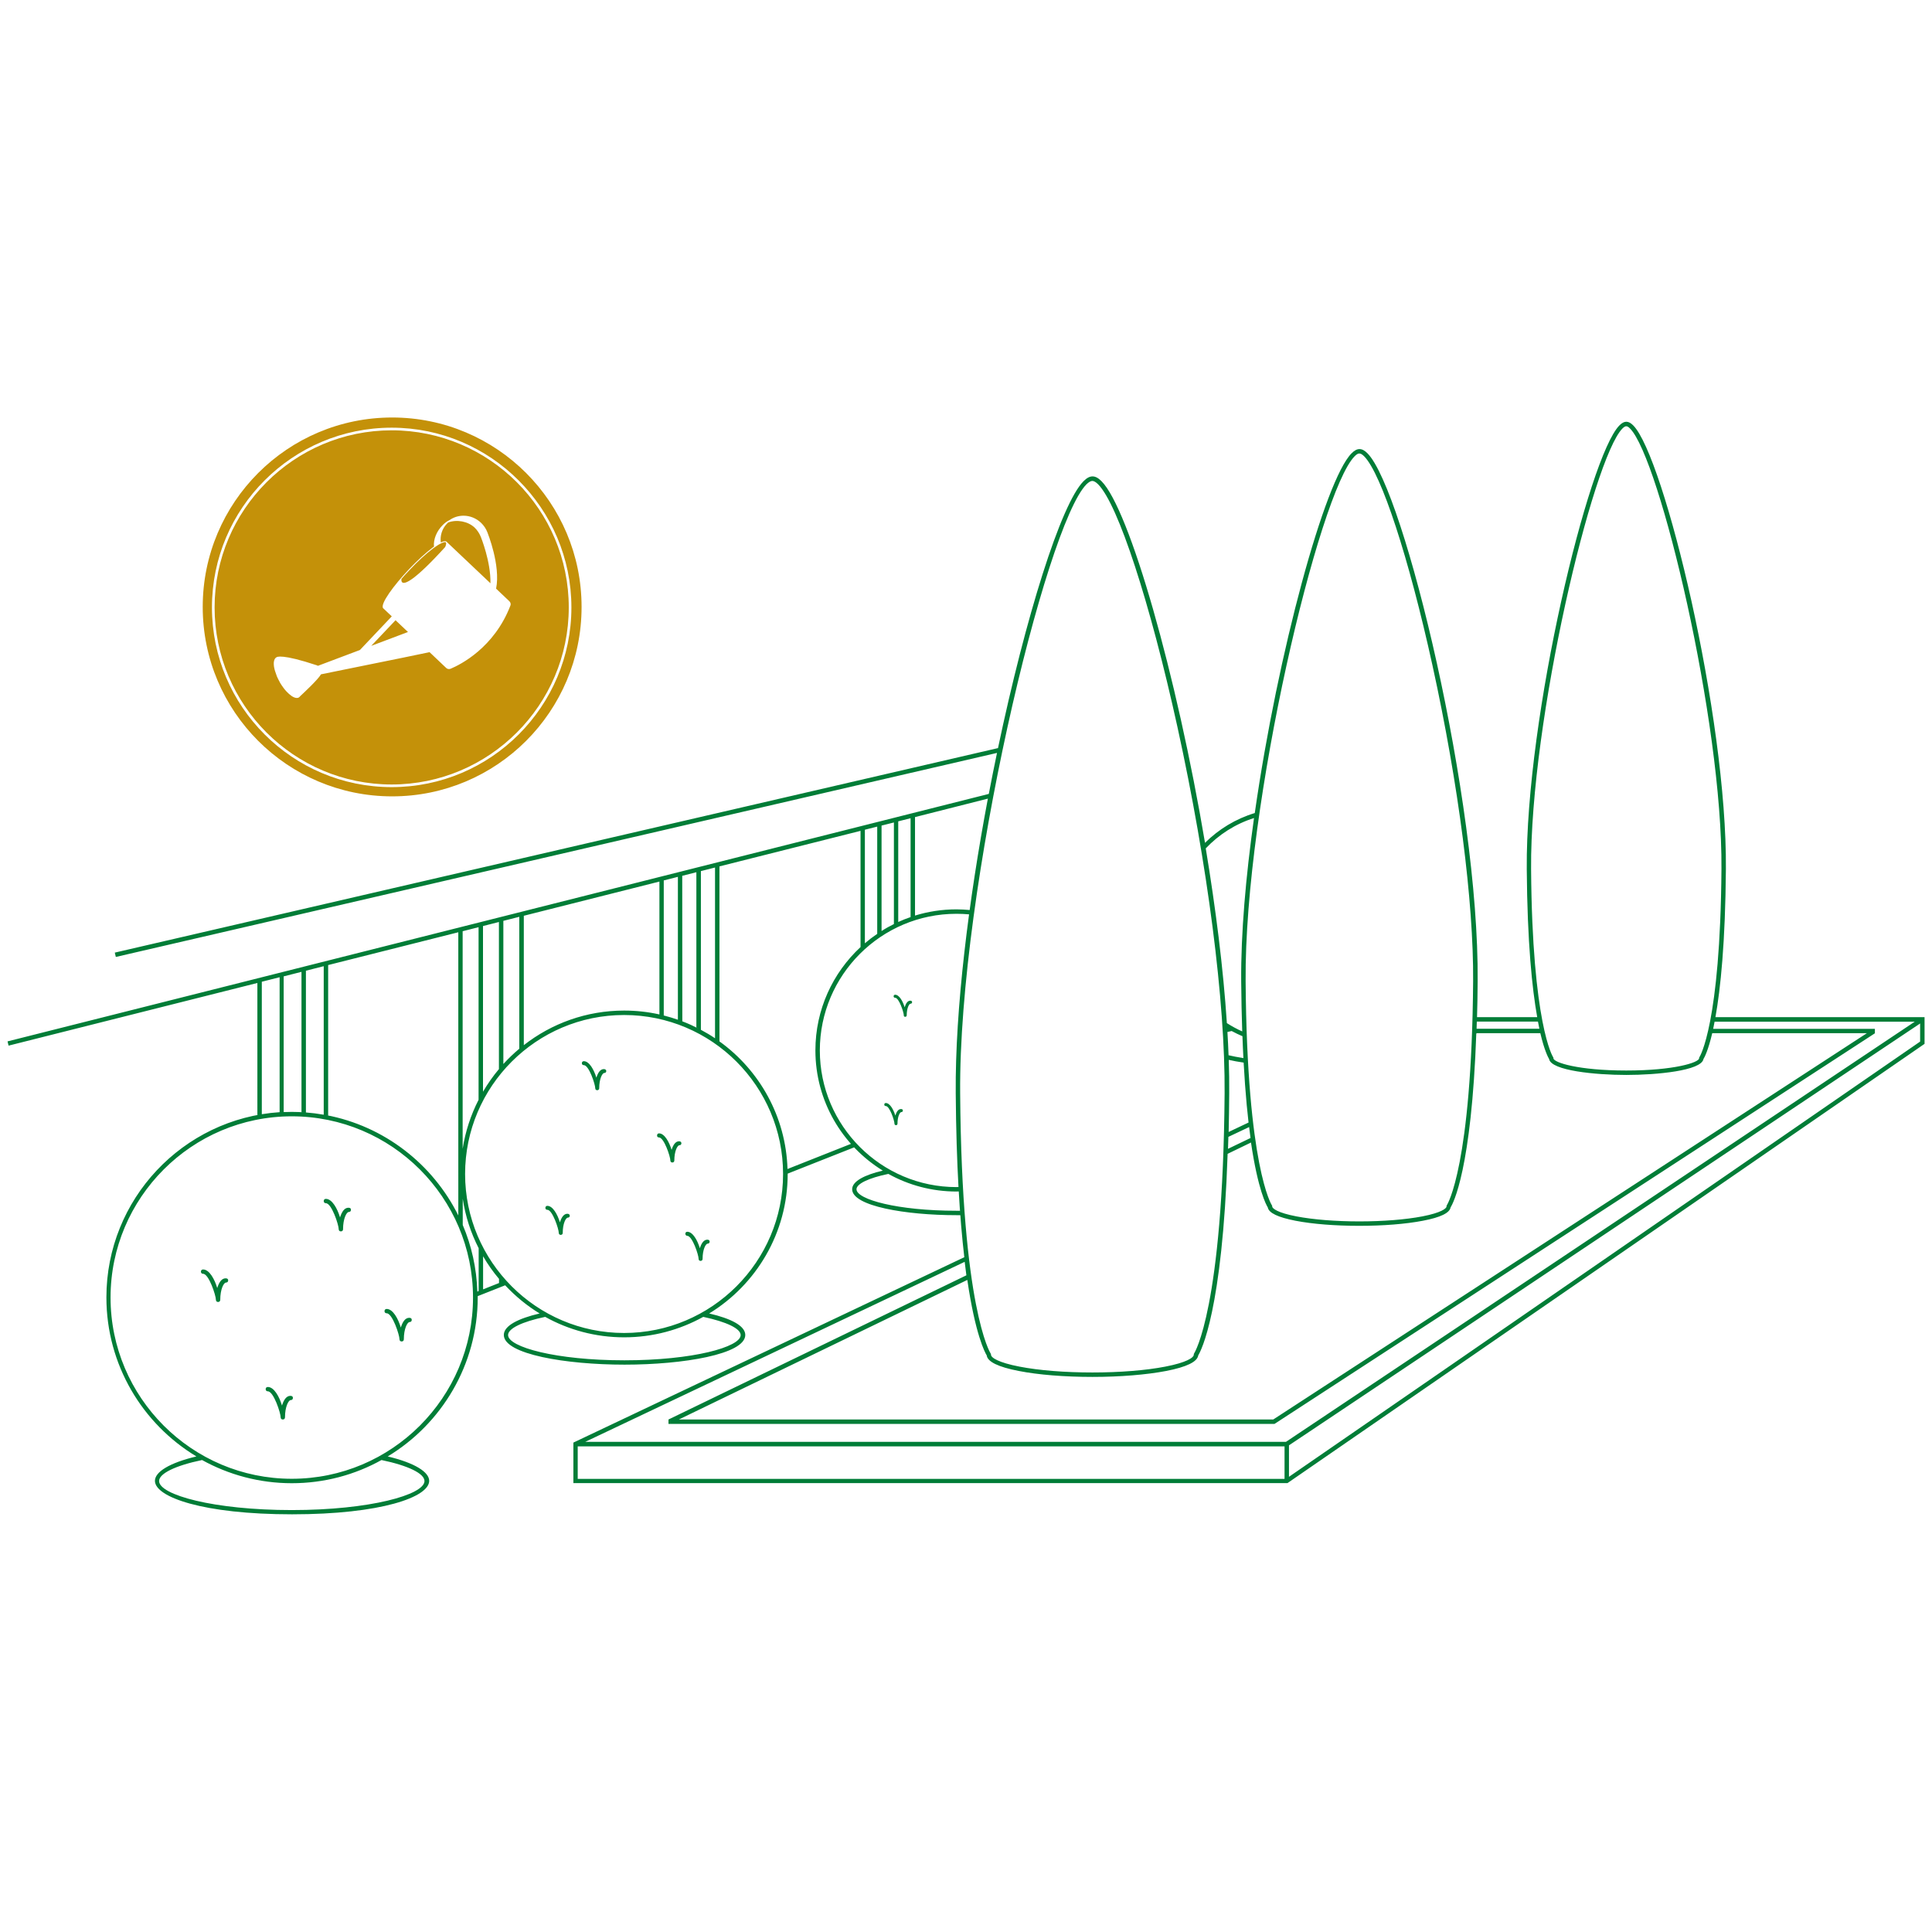
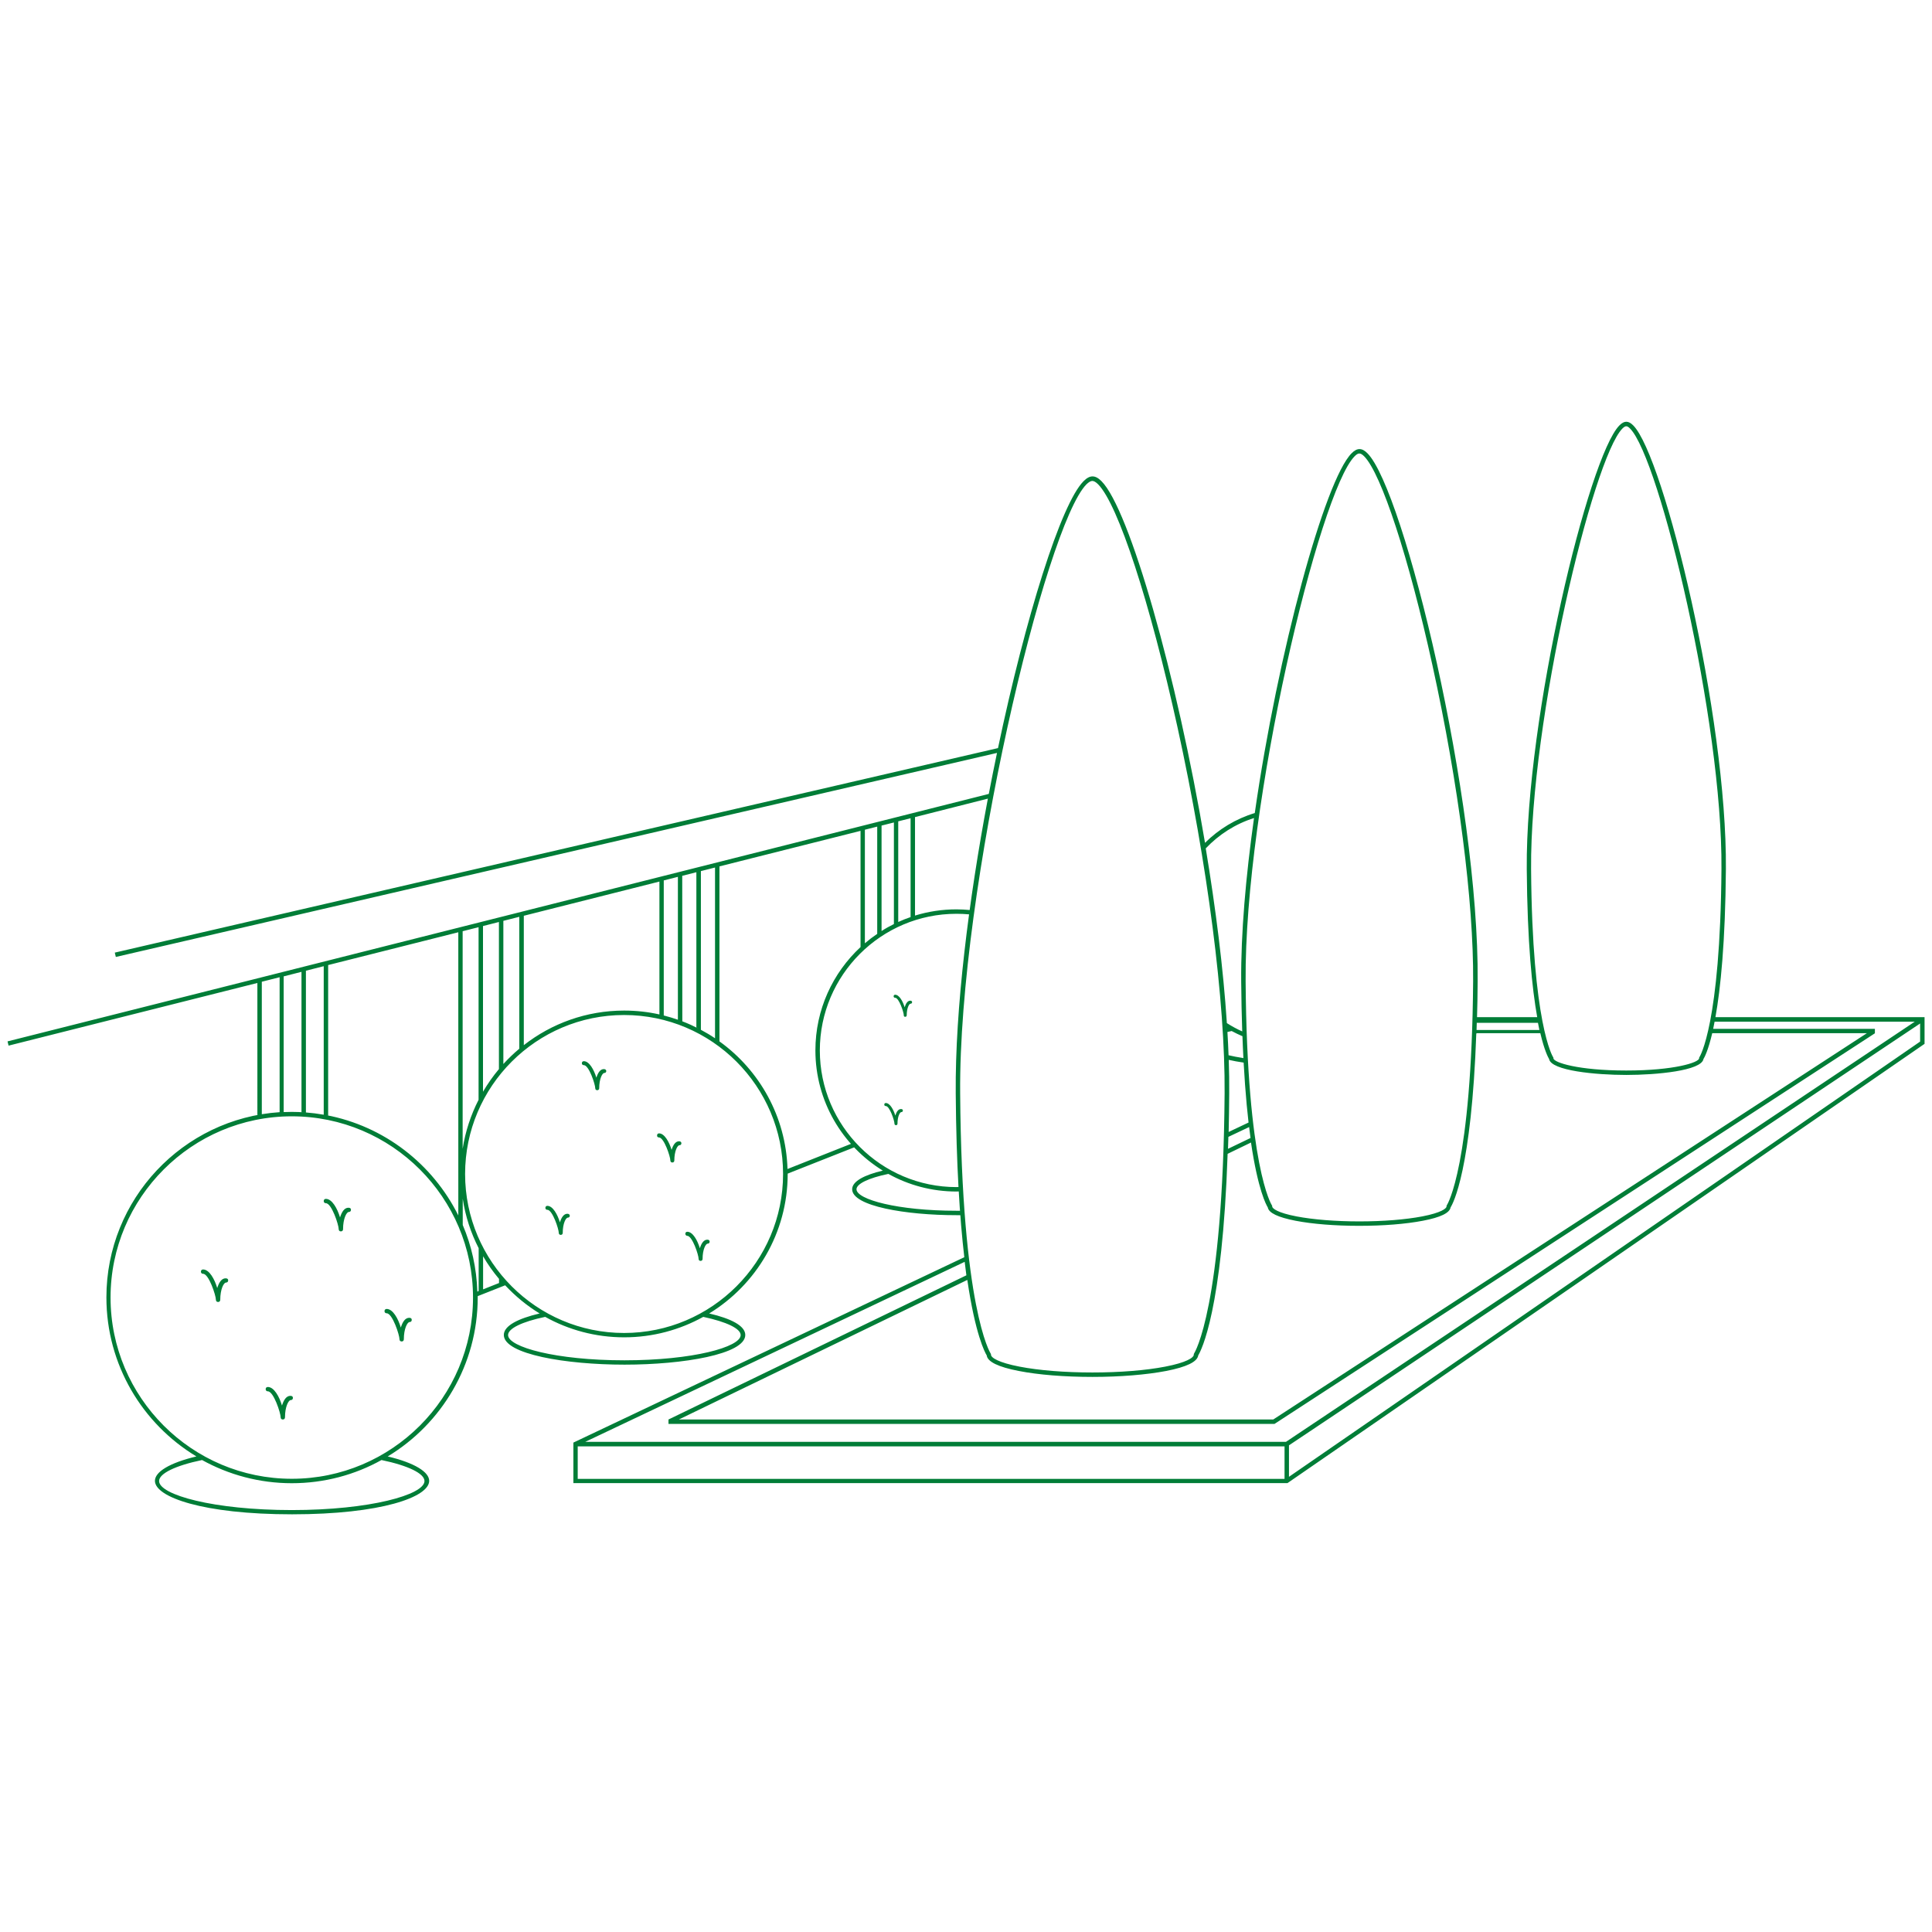
<svg xmlns="http://www.w3.org/2000/svg" version="1.1" id="Calque_1" x="0px" y="0px" viewBox="0 0 2050 2050" style="enable-background:new 0 0 2050 2050;" xml:space="preserve">
  <style type="text/css"> .st0{fill:#007D37;} .st1{fill:#C49109;} </style>
  <g>
-     <path class="st0" d="M727.2,1309.1c0-1.2,0.8-2.1,2.1-2.1c5.8,0,10.8,9.1,13.3,17.5c1.7-5.4,4.2-9.1,7.9-9.1c1.7,0,2.5,0.8,2.5,2.1 c0,1.2-0.8,2.1-2.1,2.1c-2.1,0-5.4,6.2-5.4,16.2c0,1.2-0.8,2.1-2.1,2.1s-2.1-0.8-2.1-2.1c0-4.2-6.7-24.5-12.1-24.5 C728.1,1311.2,727.2,1310.4,727.2,1309.1z M699.2,1206.9c5.4,0,12.1,20.4,12.1,24.5c0,1.2,0.8,2.1,2.1,2.1c1.2,0,2.1-0.8,2.1-2.1 c0-10,3.3-16.2,5.4-16.2c1.2,0,2.1-0.8,2.1-2.1c0-1.2-0.8-2.1-2.5-2.1c-3.7,0-6.2,3.7-7.9,9.1c-2.5-8.3-7.5-17.5-13.3-17.5 c-1.2,0-2.1,0.8-2.1,2.1C697.1,1206.1,697.9,1206.9,699.2,1206.9z M960.5,1078.9c0.9,0,1.6-0.6,1.6-1.6c0-7.6,2.5-12.3,4.1-12.3 c0.9,0,1.6-0.6,1.6-1.6c0-0.9-0.6-1.6-1.9-1.6c-2.8,0-4.7,2.8-6,7c-1.9-6.3-5.7-13.3-10.1-13.3c-0.9,0-1.6,0.6-1.6,1.6 s0.6,1.6,1.6,1.6c4.1,0,9.2,15.5,9.2,18.7C958.9,1078.3,959.5,1078.9,960.5,1078.9z M950,1183.7c-1.9-6.3-5.7-13.3-10.1-13.3 c-0.9,0-1.6,0.6-1.6,1.6c0,1,0.6,1.6,1.6,1.6c4.1,0,9.2,15.5,9.2,18.7c0,0.9,0.6,1.6,1.6,1.6s1.6-0.6,1.6-1.6 c0-7.6,2.5-12.3,4.1-12.3c0.9,0,1.6-0.6,1.6-1.6s-0.6-1.6-1.9-1.6C953.2,1176.7,951.3,1179.6,950,1183.7z M434.2,1398.3 c-4.2,0-7,4.2-8.9,10.3c-2.8-9.4-8.4-19.7-15-19.7c-1.4,0-2.3,0.9-2.3,2.3s0.9,2.3,2.3,2.3c6.1,0,13.6,23,13.6,27.6 c0,1.4,0.9,2.3,2.3,2.3s2.3-0.9,2.3-2.3c0-11.2,3.7-18.3,6.1-18.3c1.4,0,2.3-0.9,2.3-2.3S436.1,1398.3,434.2,1398.3z M369.7,1281.5 c-4.2,0-7,4.2-8.9,10.3c-2.8-9.4-8.4-19.7-15-19.7c-1.4,0-2.3,0.9-2.3,2.3s0.9,2.3,2.3,2.3c6.1,0,13.6,23,13.6,27.6 c0,1.4,0.9,2.3,2.3,2.3c1.4,0,2.3-0.9,2.3-2.3c0-11.2,3.7-18.3,6.1-18.3c1.4,0,2.3-0.9,2.3-2.3S371.6,1281.5,369.7,1281.5z M308.1,1481.1c-4.2,0-7,4.2-8.9,10.3c-2.8-9.4-8.4-19.7-15-19.7c-1.4,0-2.3,0.9-2.3,2.3s0.9,2.3,2.3,2.3c6.1,0,13.6,23,13.6,27.6 c0,1.4,0.9,2.3,2.3,2.3c1.4,0,2.3-0.9,2.3-2.3c0-11.2,3.7-18.3,6.1-18.3c1.4,0,2.3-0.9,2.3-2.3S310,1481.1,308.1,1481.1z M239.4,1356.4c-4.2,0-7,4.2-8.9,10.3c-2.8-9.4-8.4-19.7-15-19.7c-1.4,0-2.3,0.9-2.3,2.3c0,1.4,0.9,2.3,2.3,2.3 c6.1,0,13.6,23,13.6,27.6c0,1.4,0.9,2.3,2.3,2.3c1.4,0,2.3-0.9,2.3-2.3c0-11.2,3.7-18.3,6.1-18.3c1.4,0,2.3-0.9,2.3-2.3 C242.2,1357.3,241.3,1356.4,239.4,1356.4z M602,1287.9c-3.7,0-6.2,3.7-7.9,9.1c-2.5-8.3-7.5-17.5-13.3-17.5c-1.2,0-2.1,0.8-2.1,2.1 s0.8,2.1,2.1,2.1c5.4,0,12.1,20.4,12.1,24.5c0,1.2,0.8,2.1,2.1,2.1c1.2,0,2.1-0.8,2.1-2.1c0-10,3.3-16.2,5.4-16.2 c1.2,0,2.1-0.8,2.1-2.1C604.5,1288.8,603.7,1287.9,602,1287.9z M640.7,1134.4c-3.7,0-6.2,3.7-7.9,9.1c-2.5-8.3-7.5-17.5-13.3-17.5 c-1.2,0-2.1,0.8-2.1,2.1s0.8,2.1,2.1,2.1c5.4,0,12.1,20.4,12.1,24.5c0,1.2,0.8,2.1,2.1,2.1c1.2,0,2.1-0.8,2.1-2.1 c0-10,3.3-16.2,5.4-16.2c1.2,0,2.1-0.8,2.1-2.1C643.2,1135.2,642.3,1134.4,640.7,1134.4z M2042.1,1079.4v28.2l-676,466.1H608.4v-43 l414.8-196.7c-4.8-41-8.5-97.3-9.1-174c-0.7-89.6,13.7-204.4,34.1-312.6L970.9,867v104.5c0,0,0,0,0,0c13.9-4.3,28.7-6.6,44-6.6 c4.7,0,9.4,0.3,14,0.7c-0.2,1.5-0.4,3.1-0.6,4.6c-4.4-0.4-8.9-0.6-13.4-0.6c-80,0-145,65.1-145,145c0,80,65.1,145,145,145 c0.7,0,1.4,0,2.1-0.1c0.1,1.6,0.2,3.1,0.3,4.7c-0.8,0-1.6,0.1-2.4,0.1c-26.2,0-50.9-6.8-72.3-18.7c-21.2,4.4-33.8,10.6-33.8,16.3 c0,10.8,43.6,22.8,106.1,22.8c1.3,0,2.5,0,3.7,0c0.1,1.6,0.2,3.1,0.4,4.7c-1.4,0-2.7,0-4.1,0c-53.7,0-110.7-9.6-110.7-27.5 c0-8.5,13.1-15.2,32.5-19.8c-42.9-26.4-71.5-73.7-71.5-127.6c0-43.2,18.4-82.2,47.9-109.6V881.6l-149.7,37.7V1105c0,0,0,0,0,0 c42.4,30.5,70.5,79.7,72.2,135.4l67.4-26.7c1.1,1.3,2.2,2.5,3.4,3.7l-70.6,27.9c0,0.1,0,0.2,0,0.3c0,62.6-33.4,117.6-83.3,148.1 c22.9,5.3,38.3,13,38.3,22.8c0,20.5-66,31.5-128.1,31.5s-128.1-11-128.1-31.5c0-9.8,15.3-17.5,38-22.8 c-13.5-8.2-25.8-18.4-36.6-29.9l-29.1,11.5c0-0.2,0-0.4,0-0.6c0,0.6,0,1.2,0,1.9c0,71.5-38.3,134.2-95.5,168.8 c28.9,6.9,44,16.6,44,25.9c0,17.2-51,35.5-145.5,35.5s-145.5-18.3-145.5-35.5c0-9.4,15.1-19,44-25.9 c-57.2-34.5-95.5-97.2-95.5-168.8c0-104.2,81.3-189.7,183.8-196.5c0,0,0,0,0,0v-143.2l-18.9,4.8v140.6c-1.6,0.3-3.1,0.5-4.7,0.8 V1043L9.1,1109.5l-1.1-4.5l1041.2-262.6c2.8-14.7,5.7-29.2,8.7-43.5l-935,216.5l-1.1-4.6l937.1-217c0,0.2-0.1,0.4-0.1,0.7 c29.5-140.2,66.9-259.7,90.9-283.9c6.7-6.8,12.4-6.8,19.1,0c29.6,29.8,79.7,204.8,110,384.8c-0.1-0.4-0.1-0.7-0.2-1.1 c14.6-14.5,32.6-25.5,52.8-31.6c0,0,0,0,0,0.1c24.5-171.3,74.4-353.3,102.7-381.8c5.9-6,11-6,16.9,0 c38.7,39,118.4,367.1,116.9,560.1c-0.1,14-0.3,27.2-0.7,39.6c0-0.5,0-0.9,0-1.4h63.9c-5.4-30.1-10.5-79-11.1-157.2 c-1.2-162.2,65.8-437.9,98.3-470.7c5.1-5.2,9.6-5.2,14.7,0c32.6,32.8,99.6,308.5,98.3,470.7c-0.6,78.2-5.7,127.1-11.1,157.2H2042.1 z M743.7,1092.7c5.2,2.8,10.2,5.7,15,9V920.5l-15,3.8V1092.7z M724,1083.7c6.1,2.3,11.9,5,17.6,7.9c-0.9-0.5-1.8-0.9-2.7-1.4V925.5 l-15,3.8L724,1083.7C724,1083.7,724,1083.7,724,1083.7z M704.3,1077.5c5.1,1.3,10.1,2.8,15,4.5V930.4l-15,3.8V1077.5z M555.8,1109 c29.4-23,66.4-36.7,106.5-36.7c12.8,0,25.3,1.4,37.4,4.1V935.4l-143.9,36.3V1109z M534.1,1129c5.3-5.8,10.9-11.2,16.9-16.2v-140 l-16.9,4.3V1129z M512.5,1158.4c5-8.5,10.6-16.5,16.9-24V978.3l-16.9,4.3V1158.4z M490.9,1219c2.9-18.5,8.7-36,16.9-52V983.8 l-16.9,4.3V1219z M346,1183.2c61.6,11.6,113.2,51.9,140.3,106.5c0,0,0,0,0,0V989.2L348.2,1024v159.6 C347.4,1183.5,346.7,1183.3,346,1183.2z M324.6,1180.4c6.4,0.5,12.7,1.3,18.9,2.4v-157.6l-18.9,4.8V1180.4z M301.1,1180 c2.8-0.1,5.7-0.2,8.5-0.2c4.9,0,9.7,0.2,14.5,0.6c-1.4-0.1-2.8-0.2-4.2-0.3v-148.9l-18.9,4.8V1180z M404.8,1549.2 c-28.2,15.7-60.7,24.6-95.2,24.6s-67-9-95.2-24.6c-28.7,6-45.6,14.4-45.6,22.3c0,14.6,57.8,30.8,140.8,30.8s140.8-16.3,140.8-30.8 C450.4,1563.6,433.5,1555.2,404.8,1549.2z M501.9,1376.8c0-106.1-86.3-192.3-192.3-192.3s-192.3,86.3-192.3,192.3 s86.3,192.3,192.3,192.3S501.9,1482.9,501.9,1376.8z M507.9,1324.4c-8.3-16.2-14.1-33.8-16.9-52.5v27.9 c9.3,21.8,14.7,45.7,15.5,70.7l1.4-0.6L507.9,1324.4C507.9,1324.4,507.9,1324.4,507.9,1324.4z M529.5,1357 c-6.3-7.5-12-15.5-16.9-24v35.1l16.9-6.7L529.5,1357C529.5,1357,529.5,1357,529.5,1357z M746.2,1397.3 c-24.9,13.8-53.5,21.7-83.9,21.7c-30.4,0-59-7.9-83.8-21.7c-24.8,5.2-39.4,12.4-39.4,19.3c0,12.7,50.7,26.8,123.4,26.8 c72.7,0,123.4-14.1,123.4-26.8C785.9,1409.8,771.1,1402.6,746.2,1397.3z M662.2,1077c-93,0-168.7,75.7-168.7,168.7 c0,93,75.7,168.7,168.7,168.7s168.7-75.7,168.7-168.7C830.9,1152.7,755.3,1077,662.2,1077z M930.8,877.1l-13.1,3.3v120.5 c4.2-3.6,8.5-6.9,13.1-10V877.1z M948.5,980.5C948.5,980.5,948.5,980.5,948.5,980.5l0-107.8l-13.1,3.3v111.9 C939.7,985.1,944,982.7,948.5,980.5z M966.2,973.1C966.2,973.1,966.2,973.1,966.2,973.1l0-104.9l-13.1,3.3v106.8c0,0,0,0,0,0 C957.4,976.3,961.8,974.6,966.2,973.1z M1624.6,922.1c1.2,164.7,23.1,199.2,23.3,199.5l0.4,0.7v0.6c0,4.5,26.5,13,77.3,13 c50.7,0,77.3-8.5,77.3-13v-0.6l0.4-0.7c0.2-0.3,22.1-34.8,23.3-199.5c1.2-157.5-65.7-435.9-97-467.4c-3.1-3.2-4.9-3.2-8.1,0 C1690.3,486.3,1623.4,764.6,1624.6,922.1z M1325.4,1195.9l-22,10.4c0-0.9,0-1.7,0.1-2.6c-0.2,6.4-0.4,12.7-0.6,18.8 c0-1.2,0.1-2.3,0.1-3.5l23.9-11.5c-2.9-20.7-5.5-47-7.3-80c-5.6-0.8-11-1.8-15.8-2.9c0.4,12.2,0.6,24,0.5,35.5 c-0.1,14.4-0.3,28-0.6,41l21.3-10.1C1325,1192.7,1325.2,1194.3,1325.4,1195.9z M1319.5,1125.9c-0.5-9.3-0.9-19.1-1.3-29.5 c0,1,0.1,2,0.1,3.1c-3.9-1.7-7.7-3.5-11.4-5.5c-1.6,0.3-3,0.7-4.5,1c0,0,0,0,0,0c0.5,8.4,0.9,16.6,1.2,24.7c4.6,1.1,9.9,2.1,15.7,3 C1319.4,1123.8,1319.4,1124.9,1319.5,1125.9z M1271.4,1438.2c-0.9,6.7-12.3,12.3-34,16.5c-20.9,4-48.7,6.3-78.2,6.3 c-29.5,0-57.3-2.2-78.2-6.3c-21.8-4.2-33.2-9.8-34-16.5c-2-3.3-12.1-22.2-20.6-80.1c0,0,0,0,0,0l-306.1,148.1H1351l629.9-409.9 h-164.1c-4.3,18.2-8.1,25.5-9.3,27.4c-2.1,12.4-49.6,16.9-81.9,16.9c-32.2,0-79.8-4.5-81.9-16.9c-1.1-1.9-5-9.2-9.3-27.4h-67.2 l-0.7,0.3c0-0.3,0-0.6,0-0.9c-5.1,145.6-24.8,181.5-27.3,185.4c-1,5.9-10.5,10.6-29.4,14.2c-18.1,3.5-42.1,5.4-67.6,5.4 c-25.5,0-49.5-1.9-67.6-5.4c-18.8-3.7-28.4-8.3-29.4-14.2c-1.6-2.5-10.4-18.5-17.8-68.8l-24.8,12 C1297,1390.8,1274.5,1433,1271.4,1438.2z M1567,1084.1c-0.1,3.3-0.2,6.6-0.3,9.8l0,0.1v-1.3c0-0.4,0-0.7,0-1.1h66.7 c-0.5-2.4-1-4.9-1.5-7.6c0,0,0,0,0,0H1567z M1321.7,1041.1c1.5,197.3,27.6,237.3,27.8,237.7l0.4,0.8v0.5c0,2.1,5.4,6.7,25.8,10.6 c17.8,3.4,41.5,5.3,66.7,5.3c25.2,0,48.9-1.9,66.7-5.3c20.3-3.9,25.8-8.5,25.8-10.6v-0.7l0.4-0.7l0,0c0.4-0.6,26.3-41.9,27.8-237.7 c0.6-83.9-15.5-209-43.1-334.8c-25.1-114.4-54.3-203.6-72.5-222c-4-4-6.3-4-10.2,0C1400,522,1320.3,853.5,1321.7,1041.1z M1279.4,900.2c10.5,63.4,18.6,127.2,22.4,185.4c0,0,0,0,0,0c5.2,3.3,10.6,6.3,16.3,8.8c-0.6-16.3-0.9-34-1.1-53.2 c-0.4-50.9,4.9-111.3,13.6-173.2C1310.9,874.2,1293.3,885.5,1279.4,900.2z M1018.8,1160.1c1.7,228,32,275.5,32.3,276l0.4,0.8v0.5 c0,3.2,7.9,8.4,30.3,12.7c20.6,4,48.1,6.2,77.3,6.2c29.2,0,56.7-2.2,77.3-6.2c22.4-4.3,30.3-9.5,30.3-12.7v-0.6l0.4-0.8l0,0 c0.3-0.5,30.6-48,32.3-276c0.7-97.3-18-242.5-50-388.4c-29.2-132.8-63-236.3-84.2-257.7c-2.4-2.4-4.5-3.6-6.2-3.6s-3.8,1.3-6.2,3.6 C1109.6,557.6,1017.1,942.4,1018.8,1160.1z M1363,1534.7H613v34.5h750V1534.7z M2031.7,1084.1h-212.4c0,0,0,0,0,0 c-0.5,2.7-1,5.2-1.5,7.6h171.6v4.7l-637.1,414.5h-643v-4.7l316.1-153c-0.6-4.5-1.2-9.3-1.8-14.3l-402.6,191h743.5L2031.7,1084.1z M2037.4,1086l-669.7,447.6v33.4l669.7-461.8V1086z" />
-     <path class="st1" d="M510.2,569.7c0.1,0.3,10.7,26.3,10.2,49.2l-46.8-44.3l0,0c-1.2-0.8-3.4-0.2-5.9,1c-0.9-7.3,1.4-14.6,6.4-19.8 c0.4-0.5,1-1,1.4-1.4c9.3-3.5,21.1-1.2,28.1,5.4C506.5,562.6,508.7,566,510.2,569.7z M472.1,575.2c-1.7,0-5.1,1.4-10.6,5.3 c0,0.1,0,0.1,0,0.2l-0.4,0.1c-0.4,0.3-0.9,0.7-1.4,1c-7.4,5.5-16.4,13.7-25.2,23.1c-3.1,3.2-5.9,6.3-8.5,9.3 c-0.1,0.6-0.4,3.2,1.2,4c2.8,1.4,12.4-1.7,45.2-37.8c1.2-2.8,1.2-4.4,0.6-5C472.9,575.4,472.5,575.2,472.1,575.2z M393.9,685.3 l39-14.7l-13.2-12.5L393.9,685.3z M617.1,644c0,111-90,201-201,201s-201-90-201-201s90-201,201-201S617.1,533,617.1,644z M606.3,644.5c0-105-85.7-190.7-190.7-190.7c-105,0-190.7,85.3-190.7,190.7s85.7,190.7,190.7,190.7 C521.1,835.2,606.3,749.4,606.3,644.5z M603.5,644.5c0,103.5-84.3,187.9-187.9,187.9c-103.5,0-187.9-84.3-187.9-187.9 c0-103.5,84.3-187.9,187.9-187.9C519.2,456.6,603.5,540.9,603.5,644.5z M540.5,638l-14.1-13.4c5-24.8-9.1-59.3-9.2-59.7 c-1.5-3.9-3.8-7.3-6.8-10.2c-5.1-4.8-11.7-7.5-18.6-7.5c-0.1,0-0.2,0-0.3,0c-5.5,0.1-10.6,1.8-14.8,4.9l0-0.1 c-2.6,1.3-4.9,3-6.9,5.1c-6.5,6.4-10.1,15.3-9.3,22.9c-0.4,0.3-0.9,0.6-1.3,0.9c-7.4,5.6-16.4,13.8-25.3,23.2 c-15.9,16.8-30.7,36.7-27.4,41.2l0,0l0.3,0.3l8.9,8.4l-33.8,35.7l0,0l-44.6,16.8c-0.3-0.2-0.6-0.4-0.9-0.5 c-37.4-12.4-42.7-9.1-43.3-8.4c-1.4,0.8-2.2,2.5-2.5,4.7c-0.1,1.1,0,0-0.1,1.1c0,1.1,0,2.4,0.2,3.7c0.2,1.2,0,0,0.2,1.2 c0.2,0.8,0.4,1.7,0.6,2.6c0.3,1,0,0,0.3,1c0.5,1.6,1.1,3.2,1.7,4.9c0.4,1.1,0,0,0.4,1.1c0.8,1.9,1.8,3.7,2.8,5.6c0.5,1,0,0,0.5,1 c1.1,1.8,2.2,3.5,3.4,5.1c0.6,0.8,0,0,0.6,0.8c0.8,1.1,1.6,2,2.4,2.9c0.8,0.8,0,0,0.8,0.8c1,1.1,2.1,2.1,3.1,2.9 c0.4,0.4,0.9,0.7,1.3,1c0.9,0.7,0,0,0.9,0.7c1.9,1.2,3.7,1.9,5.3,1.9c0.8,0,1.6-0.2,2.2-0.6c0,0,0.1,0,0.1-0.1 c0.4-0.3,0.8-0.6,1.1-1.1c4.3-4,19.1-17.8,22.2-23.3c85.2-17.2,108.6-22.1,115.2-23.5l17.6,16.7c0.8,0.8,1.9,1.2,3,1.2 c0.6,0,1.1-0.1,1.7-0.3c10.5-4.4,46.3-22.3,63.5-67.1C542.2,641.1,541.8,639.3,540.5,638z" />
+     <path class="st0" d="M727.2,1309.1c0-1.2,0.8-2.1,2.1-2.1c5.8,0,10.8,9.1,13.3,17.5c1.7-5.4,4.2-9.1,7.9-9.1c1.7,0,2.5,0.8,2.5,2.1 c0,1.2-0.8,2.1-2.1,2.1c-2.1,0-5.4,6.2-5.4,16.2c0,1.2-0.8,2.1-2.1,2.1s-2.1-0.8-2.1-2.1c0-4.2-6.7-24.5-12.1-24.5 C728.1,1311.2,727.2,1310.4,727.2,1309.1z M699.2,1206.9c5.4,0,12.1,20.4,12.1,24.5c0,1.2,0.8,2.1,2.1,2.1c1.2,0,2.1-0.8,2.1-2.1 c0-10,3.3-16.2,5.4-16.2c1.2,0,2.1-0.8,2.1-2.1c0-1.2-0.8-2.1-2.5-2.1c-3.7,0-6.2,3.7-7.9,9.1c-2.5-8.3-7.5-17.5-13.3-17.5 c-1.2,0-2.1,0.8-2.1,2.1C697.1,1206.1,697.9,1206.9,699.2,1206.9z M960.5,1078.9c0.9,0,1.6-0.6,1.6-1.6c0-7.6,2.5-12.3,4.1-12.3 c0.9,0,1.6-0.6,1.6-1.6c0-0.9-0.6-1.6-1.9-1.6c-2.8,0-4.7,2.8-6,7c-1.9-6.3-5.7-13.3-10.1-13.3c-0.9,0-1.6,0.6-1.6,1.6 s0.6,1.6,1.6,1.6c4.1,0,9.2,15.5,9.2,18.7C958.9,1078.3,959.5,1078.9,960.5,1078.9z M950,1183.7c-1.9-6.3-5.7-13.3-10.1-13.3 c-0.9,0-1.6,0.6-1.6,1.6c0,1,0.6,1.6,1.6,1.6c4.1,0,9.2,15.5,9.2,18.7c0,0.9,0.6,1.6,1.6,1.6s1.6-0.6,1.6-1.6 c0-7.6,2.5-12.3,4.1-12.3c0.9,0,1.6-0.6,1.6-1.6s-0.6-1.6-1.9-1.6C953.2,1176.7,951.3,1179.6,950,1183.7z M434.2,1398.3 c-4.2,0-7,4.2-8.9,10.3c-2.8-9.4-8.4-19.7-15-19.7c-1.4,0-2.3,0.9-2.3,2.3s0.9,2.3,2.3,2.3c6.1,0,13.6,23,13.6,27.6 c0,1.4,0.9,2.3,2.3,2.3s2.3-0.9,2.3-2.3c0-11.2,3.7-18.3,6.1-18.3c1.4,0,2.3-0.9,2.3-2.3S436.1,1398.3,434.2,1398.3z M369.7,1281.5 c-4.2,0-7,4.2-8.9,10.3c-2.8-9.4-8.4-19.7-15-19.7c-1.4,0-2.3,0.9-2.3,2.3s0.9,2.3,2.3,2.3c6.1,0,13.6,23,13.6,27.6 c0,1.4,0.9,2.3,2.3,2.3c1.4,0,2.3-0.9,2.3-2.3c0-11.2,3.7-18.3,6.1-18.3c1.4,0,2.3-0.9,2.3-2.3S371.6,1281.5,369.7,1281.5z M308.1,1481.1c-4.2,0-7,4.2-8.9,10.3c-2.8-9.4-8.4-19.7-15-19.7c-1.4,0-2.3,0.9-2.3,2.3s0.9,2.3,2.3,2.3c6.1,0,13.6,23,13.6,27.6 c0,1.4,0.9,2.3,2.3,2.3c1.4,0,2.3-0.9,2.3-2.3c0-11.2,3.7-18.3,6.1-18.3c1.4,0,2.3-0.9,2.3-2.3S310,1481.1,308.1,1481.1z M239.4,1356.4c-4.2,0-7,4.2-8.9,10.3c-2.8-9.4-8.4-19.7-15-19.7c-1.4,0-2.3,0.9-2.3,2.3c0,1.4,0.9,2.3,2.3,2.3 c6.1,0,13.6,23,13.6,27.6c0,1.4,0.9,2.3,2.3,2.3c1.4,0,2.3-0.9,2.3-2.3c0-11.2,3.7-18.3,6.1-18.3c1.4,0,2.3-0.9,2.3-2.3 C242.2,1357.3,241.3,1356.4,239.4,1356.4z M602,1287.9c-3.7,0-6.2,3.7-7.9,9.1c-2.5-8.3-7.5-17.5-13.3-17.5c-1.2,0-2.1,0.8-2.1,2.1 s0.8,2.1,2.1,2.1c5.4,0,12.1,20.4,12.1,24.5c0,1.2,0.8,2.1,2.1,2.1c1.2,0,2.1-0.8,2.1-2.1c0-10,3.3-16.2,5.4-16.2 c1.2,0,2.1-0.8,2.1-2.1C604.5,1288.8,603.7,1287.9,602,1287.9z M640.7,1134.4c-3.7,0-6.2,3.7-7.9,9.1c-2.5-8.3-7.5-17.5-13.3-17.5 c-1.2,0-2.1,0.8-2.1,2.1s0.8,2.1,2.1,2.1c5.4,0,12.1,20.4,12.1,24.5c0,1.2,0.8,2.1,2.1,2.1c1.2,0,2.1-0.8,2.1-2.1 c0-10,3.3-16.2,5.4-16.2c1.2,0,2.1-0.8,2.1-2.1C643.2,1135.2,642.3,1134.4,640.7,1134.4z M2042.1,1079.4v28.2l-676,466.1H608.4v-43 l414.8-196.7c-4.8-41-8.5-97.3-9.1-174c-0.7-89.6,13.7-204.4,34.1-312.6L970.9,867v104.5c0,0,0,0,0,0c13.9-4.3,28.7-6.6,44-6.6 c4.7,0,9.4,0.3,14,0.7c-0.2,1.5-0.4,3.1-0.6,4.6c-4.4-0.4-8.9-0.6-13.4-0.6c-80,0-145,65.1-145,145c0,80,65.1,145,145,145 c0.7,0,1.4,0,2.1-0.1c0.1,1.6,0.2,3.1,0.3,4.7c-0.8,0-1.6,0.1-2.4,0.1c-26.2,0-50.9-6.8-72.3-18.7c-21.2,4.4-33.8,10.6-33.8,16.3 c0,10.8,43.6,22.8,106.1,22.8c1.3,0,2.5,0,3.7,0c0.1,1.6,0.2,3.1,0.4,4.7c-1.4,0-2.7,0-4.1,0c-53.7,0-110.7-9.6-110.7-27.5 c0-8.5,13.1-15.2,32.5-19.8c-42.9-26.4-71.5-73.7-71.5-127.6c0-43.2,18.4-82.2,47.9-109.6V881.6l-149.7,37.7V1105c0,0,0,0,0,0 c42.4,30.5,70.5,79.7,72.2,135.4l67.4-26.7c1.1,1.3,2.2,2.5,3.4,3.7l-70.6,27.9c0,0.1,0,0.2,0,0.3c0,62.6-33.4,117.6-83.3,148.1 c22.9,5.3,38.3,13,38.3,22.8c0,20.5-66,31.5-128.1,31.5s-128.1-11-128.1-31.5c0-9.8,15.3-17.5,38-22.8 c-13.5-8.2-25.8-18.4-36.6-29.9l-29.1,11.5c0-0.2,0-0.4,0-0.6c0,0.6,0,1.2,0,1.9c0,71.5-38.3,134.2-95.5,168.8 c28.9,6.9,44,16.6,44,25.9c0,17.2-51,35.5-145.5,35.5s-145.5-18.3-145.5-35.5c0-9.4,15.1-19,44-25.9 c-57.2-34.5-95.5-97.2-95.5-168.8c0-104.2,81.3-189.7,183.8-196.5c0,0,0,0,0,0v-143.2l-18.9,4.8v140.6c-1.6,0.3-3.1,0.5-4.7,0.8 V1043L9.1,1109.5l-1.1-4.5l1041.2-262.6c2.8-14.7,5.7-29.2,8.7-43.5l-935,216.5l-1.1-4.6l937.1-217c0,0.2-0.1,0.4-0.1,0.7 c29.5-140.2,66.9-259.7,90.9-283.9c6.7-6.8,12.4-6.8,19.1,0c29.6,29.8,79.7,204.8,110,384.8c-0.1-0.4-0.1-0.7-0.2-1.1 c14.6-14.5,32.6-25.5,52.8-31.6c0,0,0,0,0,0.1c24.5-171.3,74.4-353.3,102.7-381.8c5.9-6,11-6,16.9,0 c38.7,39,118.4,367.1,116.9,560.1c-0.1,14-0.3,27.2-0.7,39.6c0-0.5,0-0.9,0-1.4h63.9c-5.4-30.1-10.5-79-11.1-157.2 c-1.2-162.2,65.8-437.9,98.3-470.7c5.1-5.2,9.6-5.2,14.7,0c32.6,32.8,99.6,308.5,98.3,470.7c-0.6,78.2-5.7,127.1-11.1,157.2H2042.1 z M743.7,1092.7c5.2,2.8,10.2,5.7,15,9V920.5l-15,3.8V1092.7z M724,1083.7c6.1,2.3,11.9,5,17.6,7.9c-0.9-0.5-1.8-0.9-2.7-1.4V925.5 l-15,3.8L724,1083.7C724,1083.7,724,1083.7,724,1083.7z M704.3,1077.5c5.1,1.3,10.1,2.8,15,4.5V930.4l-15,3.8V1077.5z M555.8,1109 c29.4-23,66.4-36.7,106.5-36.7c12.8,0,25.3,1.4,37.4,4.1V935.4l-143.9,36.3V1109z M534.1,1129c5.3-5.8,10.9-11.2,16.9-16.2v-140 l-16.9,4.3V1129z M512.5,1158.4c5-8.5,10.6-16.5,16.9-24V978.3l-16.9,4.3V1158.4z M490.9,1219c2.9-18.5,8.7-36,16.9-52V983.8 l-16.9,4.3V1219z M346,1183.2c61.6,11.6,113.2,51.9,140.3,106.5c0,0,0,0,0,0V989.2L348.2,1024v159.6 C347.4,1183.5,346.7,1183.3,346,1183.2z M324.6,1180.4c6.4,0.5,12.7,1.3,18.9,2.4v-157.6l-18.9,4.8V1180.4z M301.1,1180 c2.8-0.1,5.7-0.2,8.5-0.2c4.9,0,9.7,0.2,14.5,0.6c-1.4-0.1-2.8-0.2-4.2-0.3v-148.9l-18.9,4.8V1180z M404.8,1549.2 c-28.2,15.7-60.7,24.6-95.2,24.6s-67-9-95.2-24.6c-28.7,6-45.6,14.4-45.6,22.3c0,14.6,57.8,30.8,140.8,30.8s140.8-16.3,140.8-30.8 C450.4,1563.6,433.5,1555.2,404.8,1549.2z M501.9,1376.8c0-106.1-86.3-192.3-192.3-192.3s-192.3,86.3-192.3,192.3 s86.3,192.3,192.3,192.3S501.9,1482.9,501.9,1376.8z M507.9,1324.4c-8.3-16.2-14.1-33.8-16.9-52.5v27.9 c9.3,21.8,14.7,45.7,15.5,70.7l1.4-0.6L507.9,1324.4C507.9,1324.4,507.9,1324.4,507.9,1324.4z M529.5,1357 c-6.3-7.5-12-15.5-16.9-24v35.1l16.9-6.7L529.5,1357C529.5,1357,529.5,1357,529.5,1357z M746.2,1397.3 c-24.9,13.8-53.5,21.7-83.9,21.7c-30.4,0-59-7.9-83.8-21.7c-24.8,5.2-39.4,12.4-39.4,19.3c0,12.7,50.7,26.8,123.4,26.8 c72.7,0,123.4-14.1,123.4-26.8C785.9,1409.8,771.1,1402.6,746.2,1397.3z M662.2,1077c-93,0-168.7,75.7-168.7,168.7 c0,93,75.7,168.7,168.7,168.7s168.7-75.7,168.7-168.7C830.9,1152.7,755.3,1077,662.2,1077z M930.8,877.1l-13.1,3.3v120.5 c4.2-3.6,8.5-6.9,13.1-10V877.1z M948.5,980.5C948.5,980.5,948.5,980.5,948.5,980.5l0-107.8l-13.1,3.3v111.9 C939.7,985.1,944,982.7,948.5,980.5z M966.2,973.1C966.2,973.1,966.2,973.1,966.2,973.1l0-104.9l-13.1,3.3v106.8c0,0,0,0,0,0 C957.4,976.3,961.8,974.6,966.2,973.1z M1624.6,922.1c1.2,164.7,23.1,199.2,23.3,199.5l0.4,0.7v0.6c0,4.5,26.5,13,77.3,13 c50.7,0,77.3-8.5,77.3-13v-0.6l0.4-0.7c0.2-0.3,22.1-34.8,23.3-199.5c1.2-157.5-65.7-435.9-97-467.4c-3.1-3.2-4.9-3.2-8.1,0 C1690.3,486.3,1623.4,764.6,1624.6,922.1z M1325.4,1195.9l-22,10.4c0-0.9,0-1.7,0.1-2.6c-0.2,6.4-0.4,12.7-0.6,18.8 c0-1.2,0.1-2.3,0.1-3.5l23.9-11.5c-2.9-20.7-5.5-47-7.3-80c-5.6-0.8-11-1.8-15.8-2.9c0.4,12.2,0.6,24,0.5,35.5 c-0.1,14.4-0.3,28-0.6,41l21.3-10.1C1325,1192.7,1325.2,1194.3,1325.4,1195.9z M1319.5,1125.9c-0.5-9.3-0.9-19.1-1.3-29.5 c0,1,0.1,2,0.1,3.1c-3.9-1.7-7.7-3.5-11.4-5.5c-1.6,0.3-3,0.7-4.5,1c0,0,0,0,0,0c0.5,8.4,0.9,16.6,1.2,24.7c4.6,1.1,9.9,2.1,15.7,3 C1319.4,1123.8,1319.4,1124.9,1319.5,1125.9z M1271.4,1438.2c-0.9,6.7-12.3,12.3-34,16.5c-20.9,4-48.7,6.3-78.2,6.3 c-29.5,0-57.3-2.2-78.2-6.3c-21.8-4.2-33.2-9.8-34-16.5c-2-3.3-12.1-22.2-20.6-80.1c0,0,0,0,0,0l-306.1,148.1H1351l629.9-409.9 h-164.1c-4.3,18.2-8.1,25.5-9.3,27.4c-2.1,12.4-49.6,16.9-81.9,16.9c-32.2,0-79.8-4.5-81.9-16.9c-1.1-1.9-5-9.2-9.3-27.4h-67.2 l-0.7,0.3c0-0.3,0-0.6,0-0.9c-5.1,145.6-24.8,181.5-27.3,185.4c-1,5.9-10.5,10.6-29.4,14.2c-18.1,3.5-42.1,5.4-67.6,5.4 c-25.5,0-49.5-1.9-67.6-5.4c-18.8-3.7-28.4-8.3-29.4-14.2c-1.6-2.5-10.4-18.5-17.8-68.8l-24.8,12 C1297,1390.8,1274.5,1433,1271.4,1438.2z M1567,1084.1c-0.1,3.3-0.2,6.6-0.3,9.8l0,0.1c0-0.4,0-0.7,0-1.1h66.7 c-0.5-2.4-1-4.9-1.5-7.6c0,0,0,0,0,0H1567z M1321.7,1041.1c1.5,197.3,27.6,237.3,27.8,237.7l0.4,0.8v0.5c0,2.1,5.4,6.7,25.8,10.6 c17.8,3.4,41.5,5.3,66.7,5.3c25.2,0,48.9-1.9,66.7-5.3c20.3-3.9,25.8-8.5,25.8-10.6v-0.7l0.4-0.7l0,0c0.4-0.6,26.3-41.9,27.8-237.7 c0.6-83.9-15.5-209-43.1-334.8c-25.1-114.4-54.3-203.6-72.5-222c-4-4-6.3-4-10.2,0C1400,522,1320.3,853.5,1321.7,1041.1z M1279.4,900.2c10.5,63.4,18.6,127.2,22.4,185.4c0,0,0,0,0,0c5.2,3.3,10.6,6.3,16.3,8.8c-0.6-16.3-0.9-34-1.1-53.2 c-0.4-50.9,4.9-111.3,13.6-173.2C1310.9,874.2,1293.3,885.5,1279.4,900.2z M1018.8,1160.1c1.7,228,32,275.5,32.3,276l0.4,0.8v0.5 c0,3.2,7.9,8.4,30.3,12.7c20.6,4,48.1,6.2,77.3,6.2c29.2,0,56.7-2.2,77.3-6.2c22.4-4.3,30.3-9.5,30.3-12.7v-0.6l0.4-0.8l0,0 c0.3-0.5,30.6-48,32.3-276c0.7-97.3-18-242.5-50-388.4c-29.2-132.8-63-236.3-84.2-257.7c-2.4-2.4-4.5-3.6-6.2-3.6s-3.8,1.3-6.2,3.6 C1109.6,557.6,1017.1,942.4,1018.8,1160.1z M1363,1534.7H613v34.5h750V1534.7z M2031.7,1084.1h-212.4c0,0,0,0,0,0 c-0.5,2.7-1,5.2-1.5,7.6h171.6v4.7l-637.1,414.5h-643v-4.7l316.1-153c-0.6-4.5-1.2-9.3-1.8-14.3l-402.6,191h743.5L2031.7,1084.1z M2037.4,1086l-669.7,447.6v33.4l669.7-461.8V1086z" />
  </g>
</svg>